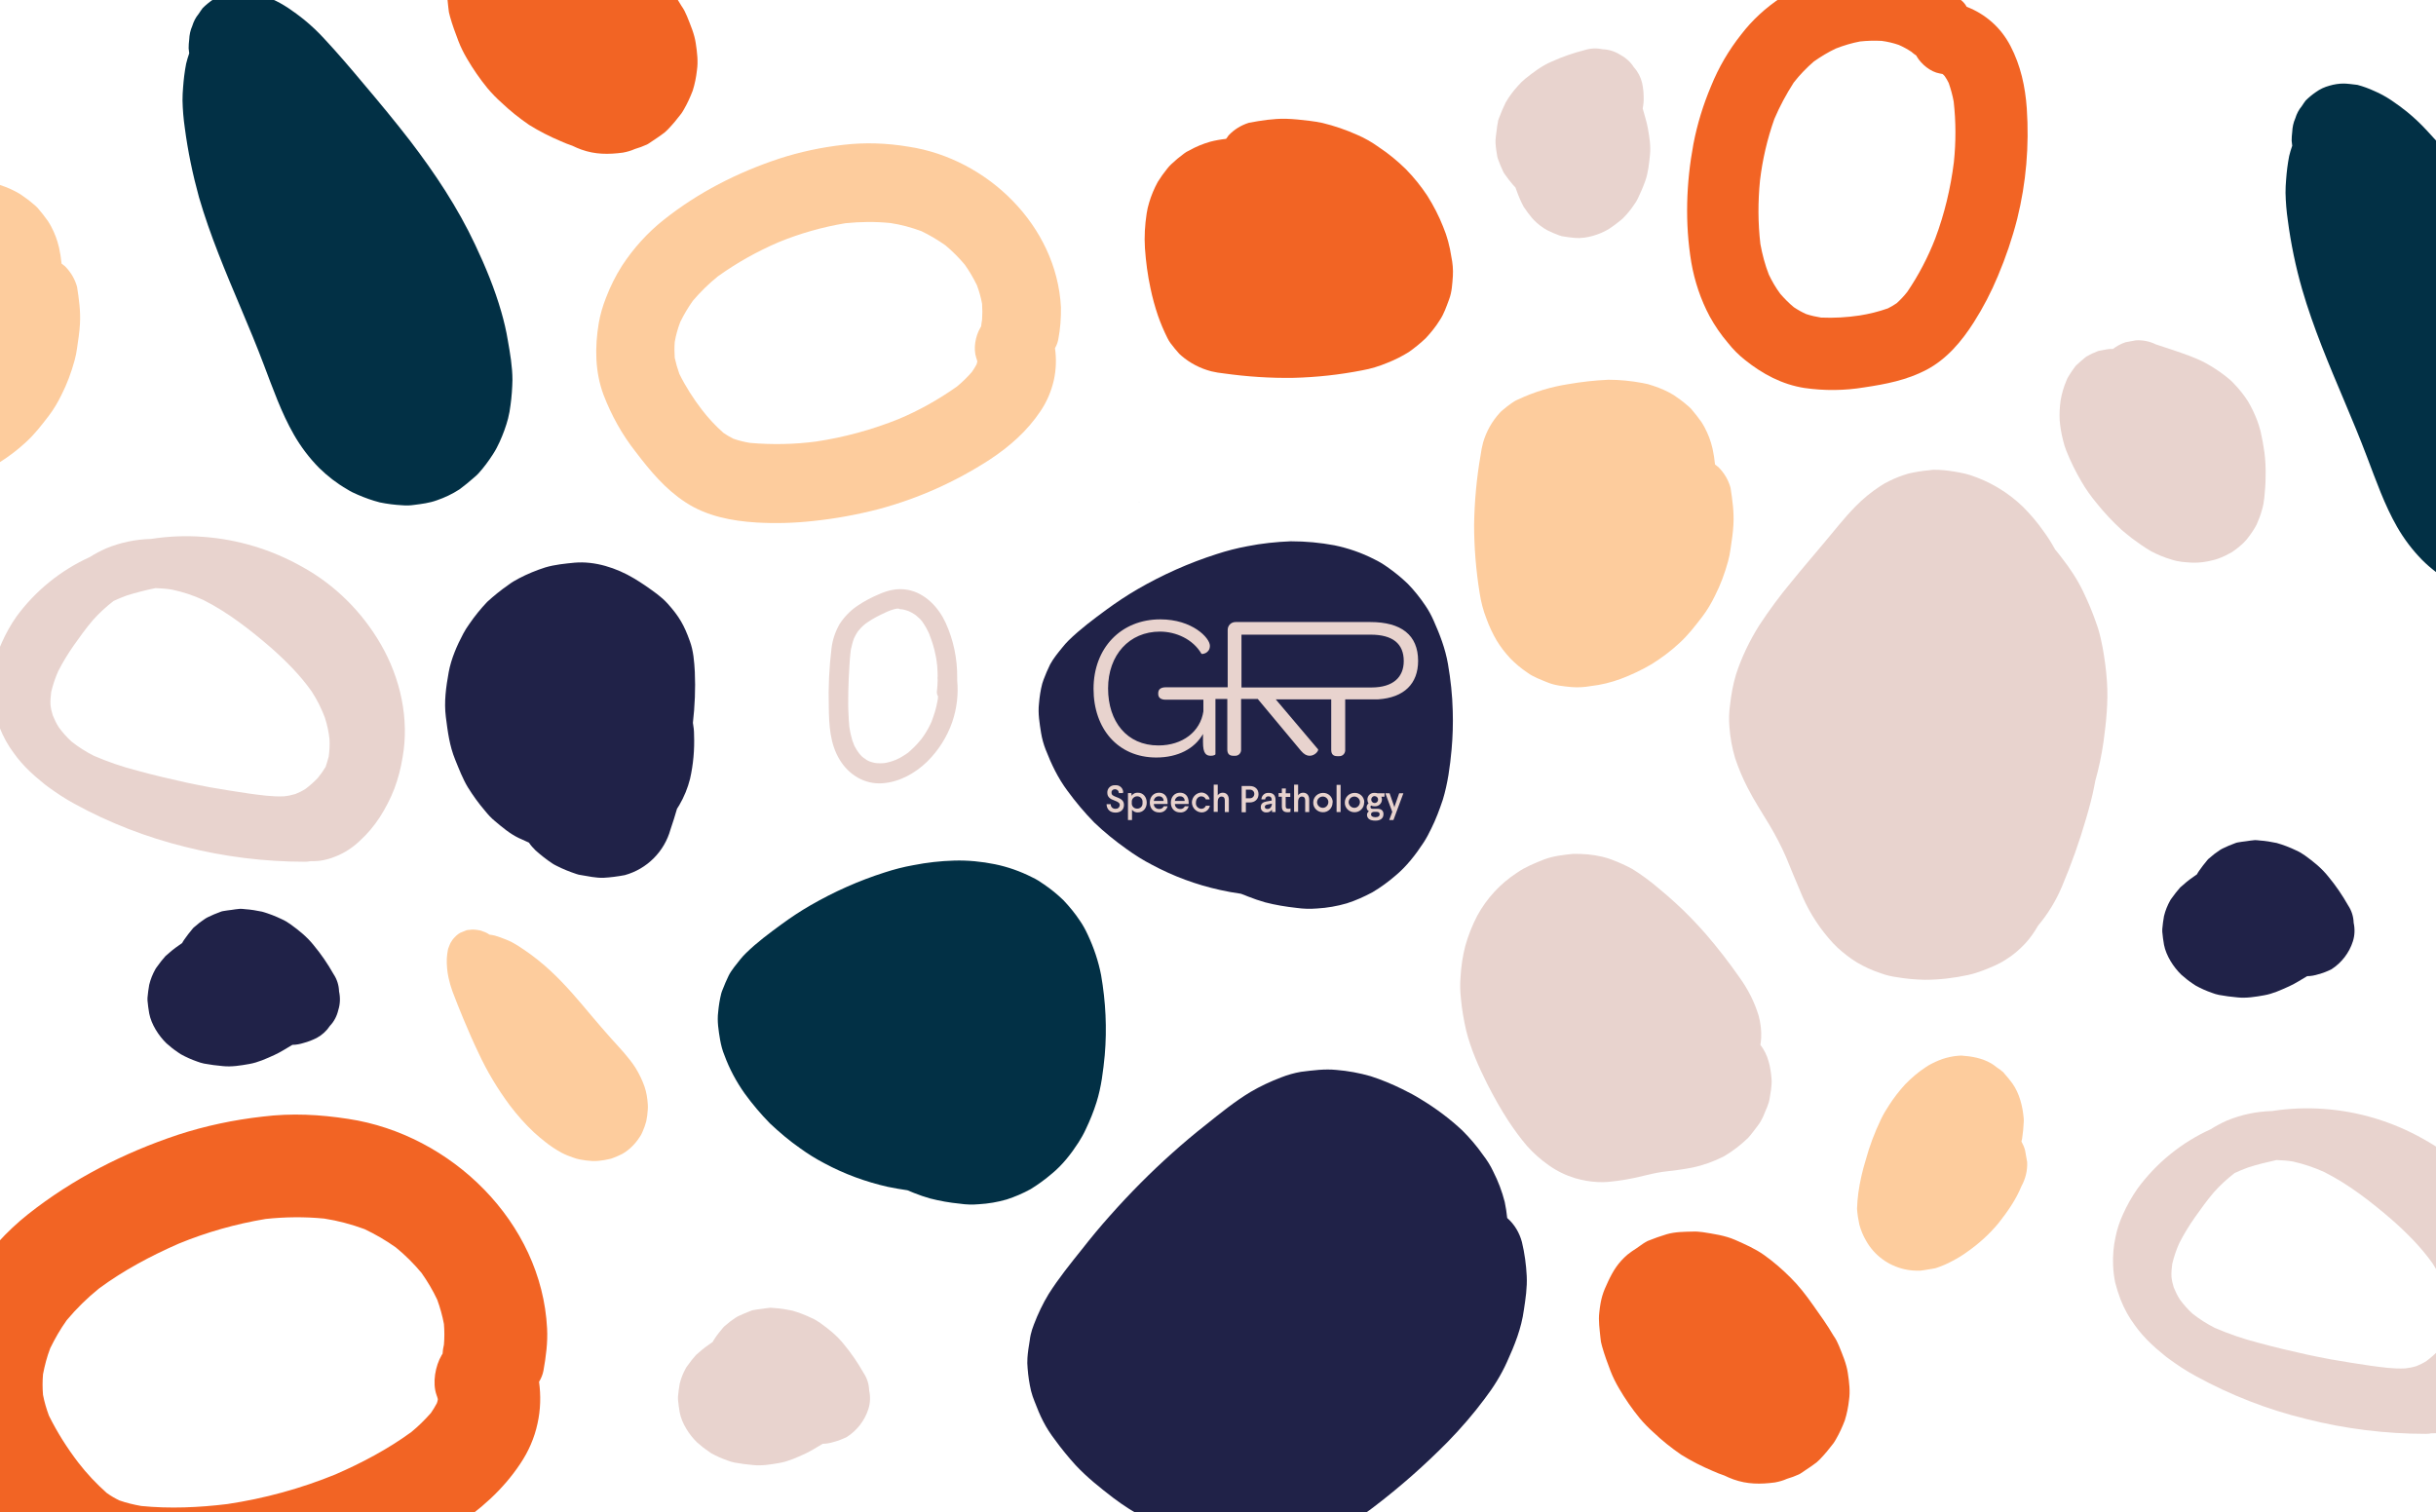
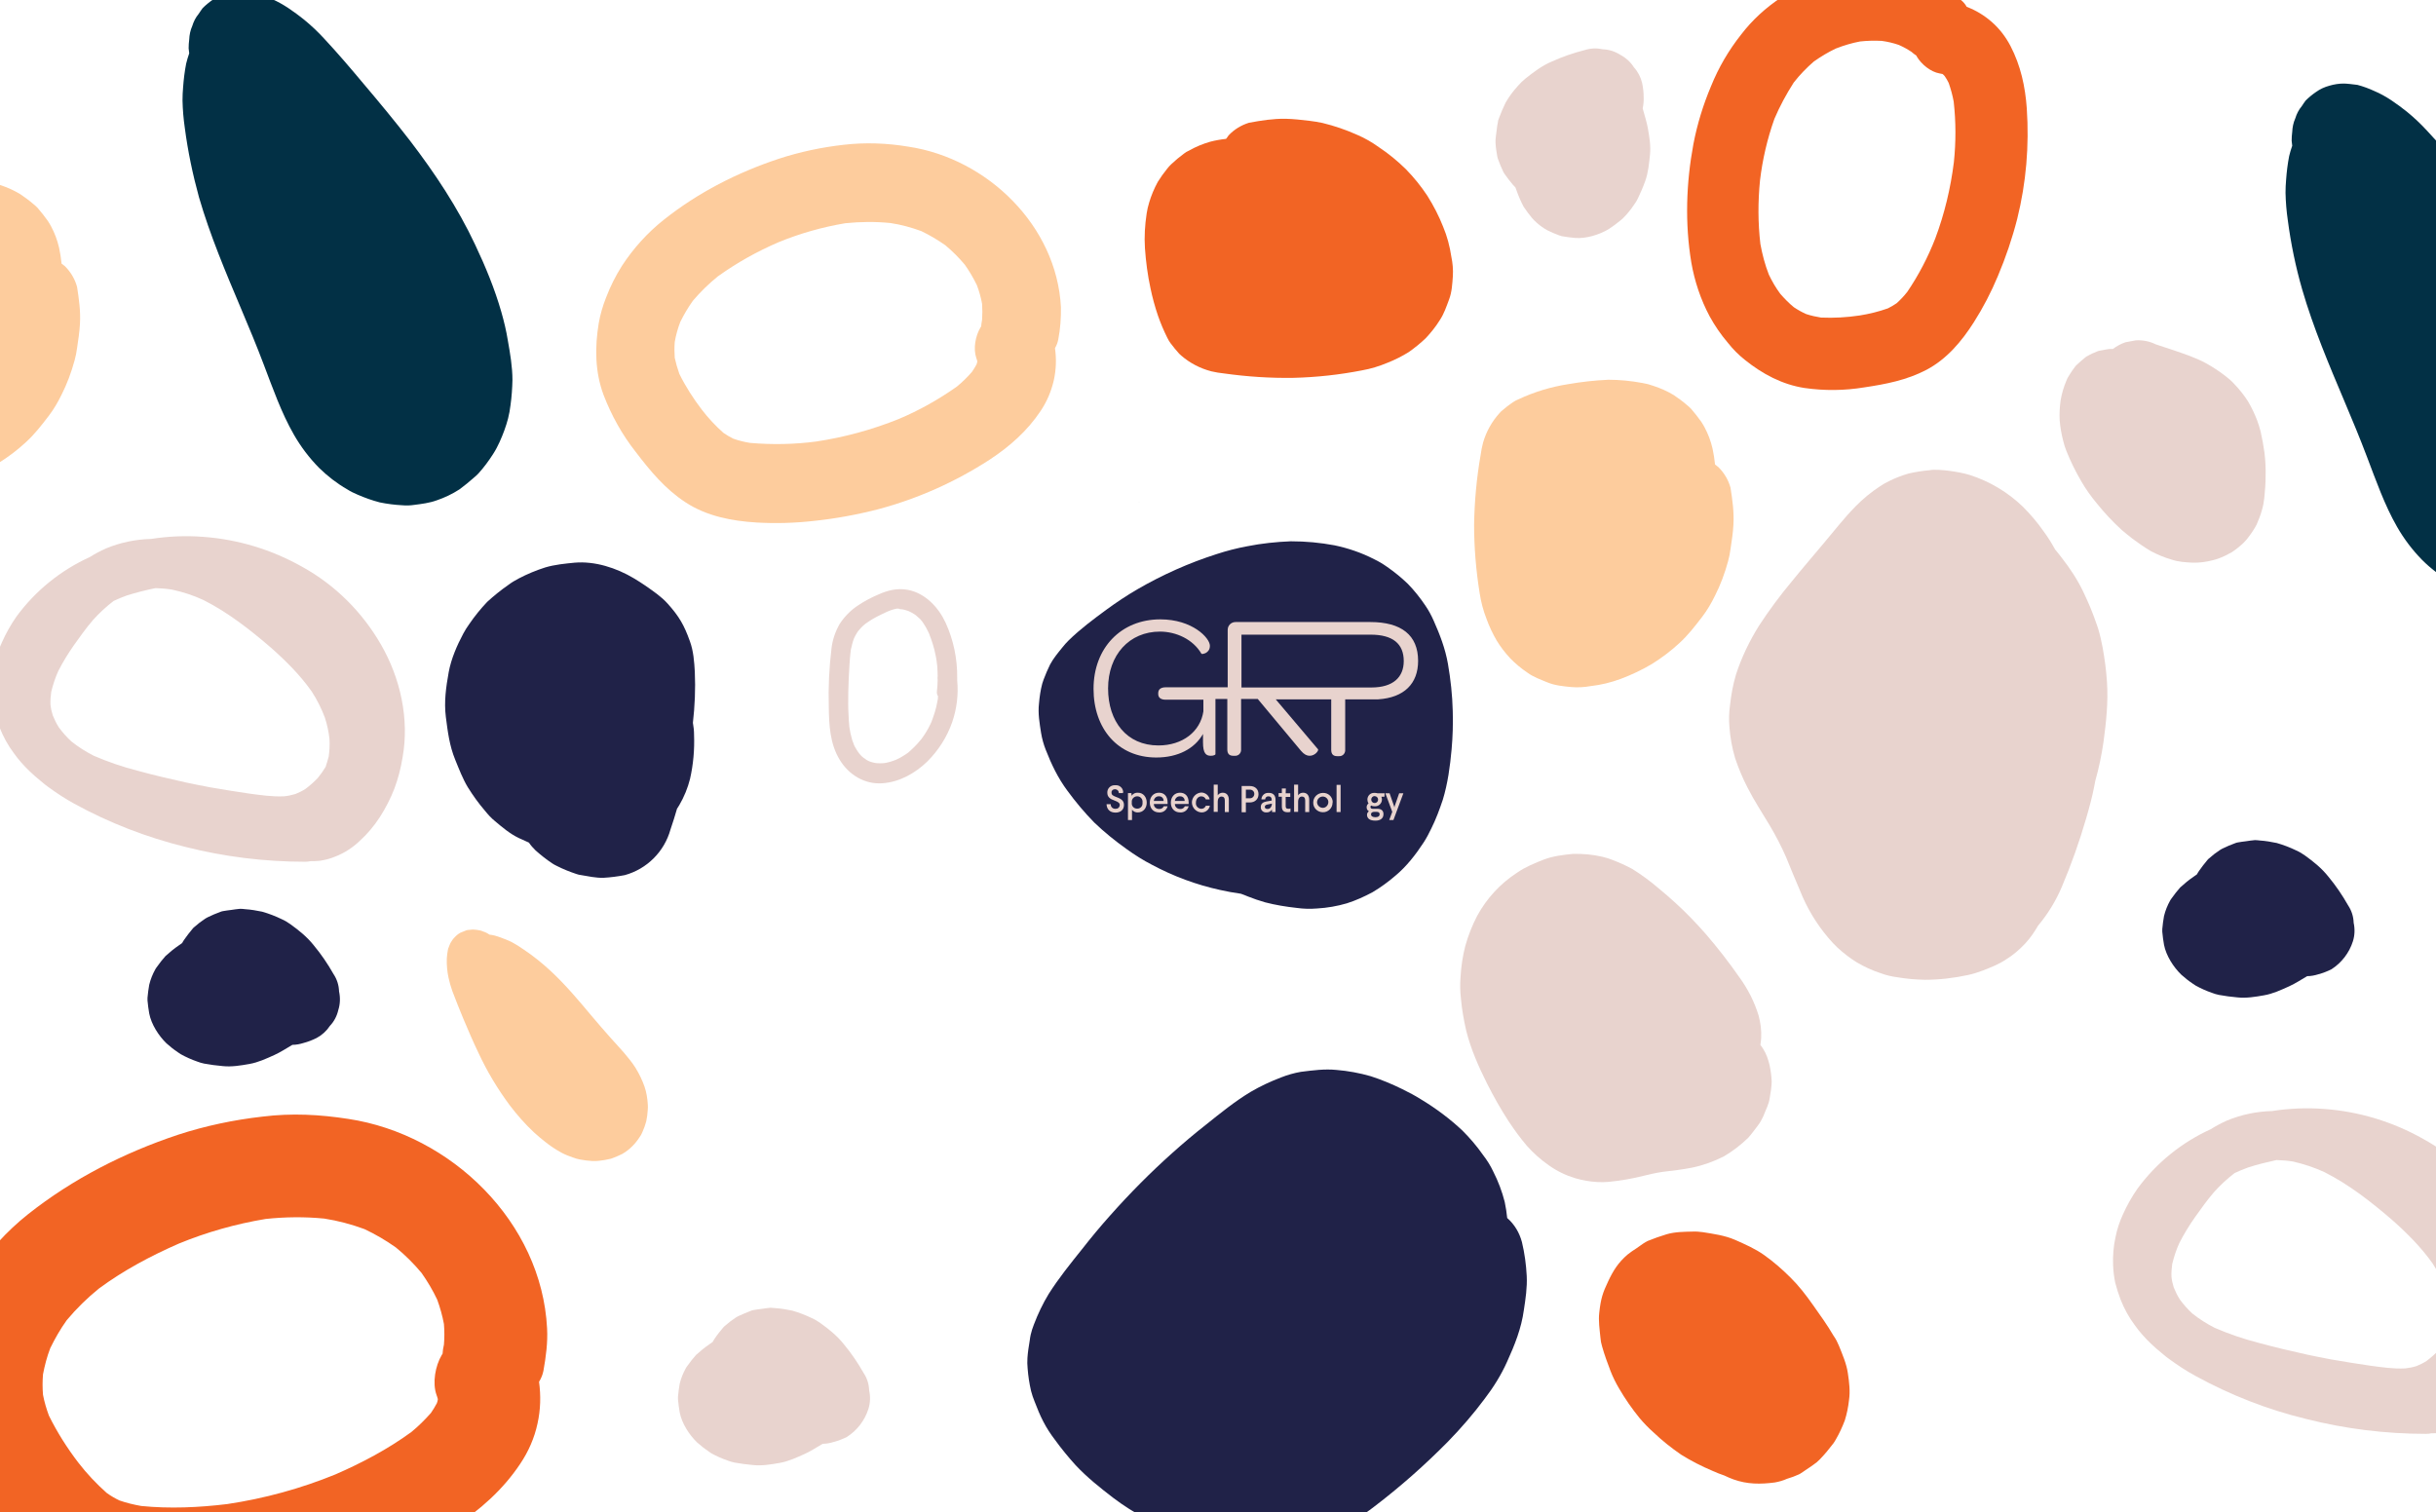
<svg xmlns="http://www.w3.org/2000/svg" version="1.1" id="Layer_1" x="0px" y="0px" viewBox="0 0 1272.9 790.2" style="enable-background:new 0 0 1272.9 790.2;" xml:space="preserve">
  <style type="text/css">
	.st0{fill:none;}
	.st1{fill:#E8D3CE;}
	.st2{fill:#FDCC9D;}
	.st3{fill:#F26424;}
	.st4{fill:#202248;}
	.st5{fill:#023045;}
</style>
  <rect x="-31.4" y="28.1" class="st0" width="1366" height="703" />
  <g transform="translate(0 -65)">
    <g transform="translate(45.971 63.069)">
      <path class="st1" d="M791.3,449.7c1.7,0.4,3.3,0.9,4.9,1.5c3.7,1.4,7.3,3,10.8,4.9c4.8,3,9.3,6.3,13.6,10c3,2.5,6,5,8.9,7.7    c5.6,5.1,10.8,10.5,15.8,16.2c6.3,7.3,12.2,14.9,17.7,22.8c2.2,3,4.1,6.2,5.8,9.5c1.7,3.4,3.1,6.9,4.2,10.5    c1,3.8,1.5,7.7,1.3,11.6c-0.1,1.3-0.2,2.5-0.4,3.6c1.9,2.5,3.4,5.4,4.2,8.4c0.2,0.7,0.4,1.5,0.6,2.2c0.6,2.9,1,5.8,1.1,8.7    c-0.1,2.8-0.5,5.6-1,8.3c-0.1,0.8-0.3,1.6-0.5,2.4c-0.5,1.7-1.2,3.3-1.9,4.9c-0.6,1.7-1.4,3.4-2.3,5c-0.4,0.7-0.9,1.4-1.4,2.1    c-1.7,2.2-3.3,4.5-5.2,6.6c-3.8,3.7-8.1,7-12.7,9.7c-5.3,2.7-10.9,4.7-16.7,5.9c-5.1,1-10.3,1.6-15.4,2.2    c-3.4,0.5-6.7,1.3-10.1,2.1c-5.9,1.5-11.9,2.5-17.9,3.1c-2,0.2-4,0.2-5.9,0.1c-4-0.2-7.9-0.9-11.7-2c-4.9-1.5-9.5-3.7-13.7-6.7    c-4.2-2.9-8.1-6.4-11.5-10.2c-3.5-4.1-6.6-8.4-9.6-12.9c-4.1-6.3-7.8-12.9-11.2-19.6c-4.4-8.8-8.5-18-10.9-27.6    c-1.3-5.6-2.3-11.3-2.8-17c-0.4-3.6-0.5-7.3-0.2-10.9c0.3-5.6,1.1-11.1,2.5-16.5c1.5-5.4,3.6-10.7,6.2-15.7    c5-9.2,12.1-16.9,20.9-22.6c4.3-3,9.3-5,14.1-6.9c4.8-1.8,10.1-2.4,15.1-2.9C781.1,448.1,786.3,448.5,791.3,449.7" />
      <path class="st2" d="M812.3,202.1c1.9,0.3,3.8,0.8,5.7,1.5c3.7,1.2,7.3,2.8,10.6,4.8c2.4,1.6,4.7,3.3,6.9,5.2    c0.8,0.6,1.5,1.3,2.2,2c1.9,2.2,3.7,4.5,5.4,6.9c0.6,0.9,1.1,1.8,1.6,2.7c1.9,3.5,3.3,7.3,4.2,11.2c0.6,2.7,1,5.5,1.3,8.3l1.8,1.4    c3,3,5.2,6.7,6.3,10.8c1,6.4,1.9,12.8,1.5,19.3c-0.2,4.2-0.9,8.5-1.5,12.6c-0.3,2.2-0.7,4.4-1.3,6.5c-1.7,6.2-3.9,12.2-6.8,17.9    c-1.9,3.9-4.1,7.7-6.8,11.2c-3.7,4.8-7.3,9.5-11.8,13.6c-4.4,4.1-9.2,7.7-14.3,10.9c-5.2,3.1-10.7,5.7-16.3,7.8    c-5.1,1.9-10.4,3.2-15.8,3.8c-3.4,0.6-6.8,0.8-10.2,0.5c-4.1-0.4-8.4-0.8-12.3-2.4c-3.6-1.5-7.4-2.8-10.5-5.1    c-3.3-2.2-6.4-4.8-9.1-7.6c-2.6-2.8-5-5.9-7-9.2c-2.1-3.6-3.9-7.4-5.3-11.3c-1.7-4.3-2.9-8.9-3.6-13.5    c-1.9-11.8-2.9-23.8-2.9-35.8c0.2-12.2,1.3-24.3,3.4-36.3c0.3-2.2,0.7-4.4,1.3-6.6c1.7-5.8,4.6-11,8.7-15.5c0.3-0.4,0.7-0.7,1-1    c1.8-1.6,3.8-3.1,5.8-4.5c0.9-0.6,1.8-1.1,2.8-1.5c8.3-3.9,17.1-6.6,26.2-8c6.9-1.2,14-2,21-2.3    C800.4,200.4,806.4,201,812.3,202.1" />
      <path class="st2" d="M-51.7,97.1c1.9,0.3,3.8,0.8,5.7,1.5c3.7,1.2,7.3,2.8,10.6,4.8c2.4,1.6,4.7,3.3,6.9,5.2    c0.8,0.6,1.5,1.3,2.2,2c1.9,2.2,3.7,4.5,5.4,6.9c0.6,0.9,1.1,1.8,1.6,2.7c1.9,3.5,3.3,7.3,4.2,11.2c0.6,2.7,1,5.5,1.3,8.3l1.8,1.4    c3,3,5.2,6.7,6.3,10.8c1,6.4,1.9,12.8,1.5,19.3c-0.2,4.2-0.9,8.4-1.5,12.6c-0.3,2.2-0.7,4.4-1.3,6.5c-1.7,6.2-3.9,12.2-6.8,17.9    c-1.9,3.9-4.1,7.7-6.8,11.2c-3.7,4.8-7.3,9.5-11.8,13.6c-4.4,4.1-9.2,7.7-14.3,10.9c-5.2,3.1-10.7,5.7-16.3,7.8    c-5.1,1.9-10.4,3.2-15.8,3.8c-3.4,0.6-6.8,0.8-10.2,0.5c-4.1-0.4-8.4-0.8-12.3-2.4c-3.6-1.5-7.4-2.8-10.5-5.1    c-3.3-2.2-6.4-4.8-9.1-7.6c-2.6-2.8-5-5.9-7-9.2c-2.1-3.6-3.9-7.4-5.3-11.3c-1.7-4.3-2.9-8.9-3.6-13.5    c-1.9-11.8-2.9-23.8-2.9-35.8c0.2-12.2,1.3-24.3,3.4-36.3c0.3-2.2,0.7-4.4,1.3-6.6c1.7-5.8,4.6-11,8.7-15.5c0.3-0.4,0.7-0.7,1-1    c1.8-1.6,3.8-3.1,5.8-4.5c0.9-0.6,1.8-1.1,2.8-1.5c8.3-3.9,17.1-6.6,26.2-8c6.9-1.2,14-2,21-2.3C-63.6,95.4-57.6,96-51.7,97.1" />
      <path class="st3" d="M915,705.4c1.8,4.5,3.9,9.3,4.6,14.2c0.7,4.6,1.3,9.5,0.6,14.1c-0.4,3.6-1.1,7.1-2.2,10.6    c-1.3,3.4-2.8,6.7-4.6,9.8c-0.4,0.7-0.8,1.4-1.3,2.1c-2.2,2.9-4.5,5.7-7.1,8.4c-0.5,0.5-1,1-1.6,1.5c-2.4,1.9-5.7,4-8.2,5.7    c-0.4,0.3-0.8,0.5-1.2,0.7c-2,0.9-4.1,1.7-6.2,2.3c-2,0.9-4.1,1.5-6.3,1.9c-7.5,1-14.5,1-21.7-1.6c-1.6-0.6-3.1-1.2-4.7-2    c-2.1-0.7-4.1-1.5-6.1-2.4c-5.7-2.4-11.2-5.2-16.5-8.5c-5.1-3.5-10-7.4-14.5-11.7c-2.6-2.3-5-4.8-7.2-7.4    c-4-4.9-7.6-10.1-10.8-15.6c-1.7-2.9-3.2-5.9-4.4-9c-1.6-4.2-3.2-8.5-4.4-12.8c-0.5-1.6-0.8-3.2-0.9-4.8    c-0.4-4.1-1.1-8.7-0.6-12.9c0.8-7.4,1.8-10.4,4.7-16.5c2.6-5.5,5.2-9.7,10.1-13.9c1.5-1.2,3.1-2.3,4.7-3.3    c1.4-0.9,3.1-2.3,4.7-3.2c0.4-0.2,0.8-0.4,1.1-0.6c3.2-1.3,6.6-2.5,9.9-3.5c4.4-1.3,9.3-1.3,13.7-1.4c1.7-0.1,3.5,0.1,5.2,0.3    c5.6,0.9,11.5,1.7,16.8,4c5.2,2.3,10.7,4.7,15.3,8c4.9,3.5,9.4,7.4,13.7,11.7c2.2,2.2,4.3,4.5,6.2,6.9c1.9,2.4,3.8,4.9,5.6,7.5    c3.7,5.2,7.5,10.5,10.7,16C913.4,701.8,914.2,703.5,915,705.4" />
-       <path class="st3" d="M313,10.4c1.8,4.5,3.9,9.3,4.6,14.2c0.7,4.6,1.3,9.5,0.6,14.1c-0.4,3.6-1.1,7.1-2.2,10.6    c-1.3,3.4-2.8,6.7-4.6,9.8c-0.4,0.7-0.8,1.4-1.3,2.1c-2.2,2.9-4.5,5.7-7.1,8.4c-0.5,0.5-1,1-1.6,1.5c-2.4,1.9-5.7,4-8.2,5.7    c-0.4,0.3-0.8,0.5-1.2,0.7c-2,0.9-4.1,1.7-6.2,2.3c-2,0.9-4.1,1.5-6.3,1.9c-7.5,1-14.5,1-21.7-1.6c-1.6-0.6-3.1-1.2-4.7-2    c-2.1-0.7-4.1-1.5-6.1-2.4c-5.7-2.4-11.2-5.2-16.5-8.5c-5.1-3.5-10-7.4-14.5-11.7c-2.6-2.3-5-4.8-7.2-7.4    c-4-4.9-7.6-10.1-10.8-15.6c-1.7-2.9-3.2-5.9-4.4-9c-1.6-4.2-3.2-8.5-4.4-12.8c-0.5-1.6-0.8-3.2-0.9-4.8    c-0.4-4.1-1.1-8.7-0.6-12.9c0.8-7.4,1.8-10.4,4.7-16.5c2.6-5.5,5.2-9.7,10.1-13.9c1.5-1.2,3.1-2.3,4.7-3.3    c1.4-0.9,3.1-2.3,4.7-3.2c0.4-0.2,0.8-0.4,1.1-0.6c3.2-1.3,6.6-2.5,9.9-3.5c4.4-1.3,9.3-1.3,13.7-1.4c1.7-0.1,3.5,0.1,5.2,0.3    c5.6,0.9,11.5,1.7,16.8,4c5.2,2.3,10.7,4.7,15.3,8c4.9,3.5,9.4,7.4,13.7,11.7c2.2,2.2,4.3,4.5,6.2,6.9c1.9,2.4,3.8,4.9,5.6,7.5    c3.7,5.2,7.5,10.5,10.7,16C311.4,6.8,312.2,8.5,313,10.4" />
-       <path class="st2" d="M994.5,557.7c1.1,0.6,2.3,1.6,3.1,2.2c1.1,0.7,2.2,1.5,3.2,2.4c0.2,0.2,0.4,0.4,0.5,0.6    c1.5,1.7,3,3.5,4.3,5.3c3.7,5.2,5.4,12.1,5.9,18.4c0,0.6,0.1,1.2,0,1.8c-0.1,2.8-0.4,5.5-0.8,8.3c-0.1,0.6-0.2,1.2-0.4,1.8    c0.8,1.5,1.5,3,1.9,4.6c0.4,2.1,0.7,4.2,1.1,6.2c0.2,4.4-0.9,8.8-3,12.6c-2.9,7.1-7.2,13.2-11.9,19.2    c-4.8,5.8-10.4,10.9-16.6,15.2c-2.3,1.7-4.8,3.2-7.3,4.5c-2.9,1.6-5.9,2.9-9,3.9c-1.3,0.3-2.7,0.5-4,0.7c-1.2,0.2-2.7,0.5-4,0.6    c-2.8,0.1-5.5-0.1-8.2-0.7c-8.5-1.9-15.8-7.2-20.1-14.8c-1.6-2.7-2.8-5.6-3.6-8.6c-0.6-2.7-1-5.4-1.2-8.2c0.1-2.8,0.3-5.7,0.7-8.5    c0.8-5.7,2.1-11.4,3.8-16.9c2-7.4,4.7-14.5,8-21.4c1.2-2.5,2.6-4.9,4.2-7.3c2.5-3.9,5.3-7.5,8.4-10.9c3.3-3.4,6.9-6.5,10.9-9.1    c0.5-0.3,0.9-0.6,1.4-0.9c2.3-1.3,4.7-2.4,7.2-3.3c0.6-0.2,1.3-0.4,2-0.6c2.6-0.7,5.2-1.1,7.9-1.2    C984.4,554,989.7,554.9,994.5,557.7" />
      <path class="st1" d="M1039,192.8c1.5-1.4,3.1-2.8,4.7-4.1c0.3-0.3,0.7-0.5,1.1-0.7c1.7-1,3.5-1.8,5.3-2.5c0.2-0.1,0.4-0.1,0.6-0.2    l2.7-0.5c1-0.2,2-0.4,3-0.5c0.2,0,0.3,0,0.5,0c0.4,0,0.8,0,1.2,0c2-1.5,4.2-2.7,6.6-3.5c1.8-0.3,3.6-0.7,5.4-1    c3.6-0.2,7.2,0.5,10.4,2.1c3,1,6.1,2,9.1,3c5.8,2,11.7,3.9,17.2,6.9c3.4,1.9,6.8,4.1,9.9,6.5c1.7,1.3,3.4,2.7,4.8,4.3    c2.7,2.8,5.1,5.8,7.2,9.1c1.9,3.2,3.5,6.6,4.8,10c0.7,1.9,1.3,3.8,1.8,5.8c0.8,3.6,1.5,7.3,2,11c0.5,4.1,0.7,8.2,0.6,12.3    c0,3.8-0.3,7.6-0.7,11.4c-0.2,2.1-0.6,4.2-1.2,6.2c-0.7,2.6-1.7,5.2-2.8,7.7c-1.3,2.5-2.9,4.8-4.6,7c-0.6,0.8-1.3,1.6-2,2.3    c-1.9,1.9-4.1,3.6-6.3,5.1c-2.3,1.3-4.7,2.5-7.2,3.4c-0.9,0.3-1.8,0.6-2.7,0.8c-3.5,0.9-7,1.4-10.6,1.3c-3.9-0.2-7.4-0.4-11-1.6    c-3.8-1.1-7.4-2.6-10.8-4.4c-3.4-2-6.7-4.3-9.9-6.7c-1.8-1.4-3.6-2.9-5.4-4.4c-4.7-4.3-9.1-9-13.1-14c-3-3.6-5.7-7.4-8-11.4    c-3-5.1-5.6-10.4-7.8-15.9c-0.7-1.8-1.3-3.6-1.7-5.4c-0.9-3.5-1.5-7-1.8-10.5c-0.2-3.5,0-7.1,0.5-10.6c0.6-3.5,1.6-6.9,3-10.2    c0.3-0.8,0.7-1.7,1.2-2.4c1.1-1.9,2.4-3.7,3.7-5.4C1038.7,193.2,1038.8,193,1039,192.8" />
      <path class="st1" d="M967.2,247.5c3.7,0.2,7.3,0.7,10.9,1.4c1.8,0.3,3.6,0.8,5.3,1.3c10.3,3.3,19.8,9,27.6,16.5    c4,4,7.6,8.2,10.8,12.8c2.3,3.1,4.3,6.3,6.1,9.6c0,0,0,0,0,0c2.3,2.7,4.4,5.6,6.5,8.4c2,2.8,3.9,5.7,5.6,8.7    c1.7,3,3.2,6.1,4.6,9.3c2.2,4.8,4,9.7,5.7,14.7c1,3.3,1.8,6.7,2.4,10c1.1,6,1.9,12,2.3,18.1c0.7,10.5-0.4,20.9-1.8,31.3    c-1,6.9-2.4,13.7-4.3,20.4c-0.1,0.7-0.3,1.4-0.4,2.1c-1.1,5.9-2.7,11.8-4.4,17.6c-3.5,12.1-7.7,23.9-12.6,35.5    c-3.1,7.4-7.3,14.3-12.5,20.5c-1.9,3.3-4.1,6.5-6.7,9.3c-3,3.2-6.3,6.1-10.1,8.4c-3.7,2.5-7.9,4.1-11.9,5.7    c-2.6,1-5.2,1.8-7.9,2.4c-7.4,1.6-15,2.5-22.5,2.5c-4.8-0.1-9.6-0.5-14.3-1.3c-3.1-0.4-6.1-1.1-9-2.2c-4.3-1.4-8.4-3.3-12.3-5.6    c-3.6-2.2-6.9-4.8-10-7.6c-1.7-1.6-3.3-3.3-4.8-5.1c-6.3-7.4-11.3-15.7-14.9-24.8c-2.5-5.7-4.8-11.5-7.2-17.3    c-2.5-5.8-5.5-11.5-8.7-16.9c-3.9-6.5-8.1-12.9-11.5-19.6c-2.6-5-4.7-10.1-6.5-15.4c-1.6-5.4-2.6-10.9-3-16.5    c-0.3-3.7-0.2-7.4,0.3-11c0.6-5.6,1.6-11.1,3.2-16.4c2.9-8.9,7-17.4,12-25.4c5.3-8.1,11-15.8,17.2-23.2    c5.5-6.8,11.2-13.4,16.8-20.1c5.4-6.4,10.5-13,16.4-19c3.9-4,8.2-7.5,12.9-10.6c1.5-1,3.1-1.9,4.8-2.7c3.2-1.6,6.6-2.9,10.1-3.9    c3.5-0.8,7.2-1.4,10.8-1.7C963.7,247.4,965.5,247.4,967.2,247.5" />
      <path class="st3" d="M863.9,19.9C887-10.2,931.1-23.6,966-6.5c4.6,2.4,8.9,5.3,12.9,8.6c1.1,0.9,2.1,2.1,2.8,3.4    c4.8,1.8,9.2,4.5,13.1,7.9c4,3.5,7.3,7.8,9.8,12.6c5.3,10.2,7.7,21.2,8.5,32.6c1.3,19.4-0.3,38.8-5,57.7    c-2.6,10.2-6,20.2-10.1,29.9c-3.5,8.4-7.7,16.5-12.6,24.2c-6.3,9.9-14.1,19.2-24.7,24.8c-10.3,5.4-21.2,7.5-32.6,9.2    c-10.3,1.7-20.8,1.8-31.2,0.3c-11.6-1.8-21.9-7.3-31-14.6c-3.3-2.6-6.3-5.6-8.9-8.9c-3.7-4.3-6.9-9-9.6-13.9    c-4.7-8.8-7.9-18.4-9.6-28.2c-3.4-20.5-2.7-41.5,1.1-61.9c2-10.4,5.1-20.5,9.2-30.2C852.1,37.1,857.4,28.1,863.9,19.9 M881.2,64.1    c-3.7,10.4-6.2,21.2-7.5,32.1c-1.1,11.1-1.1,22.2,0.2,33.3c1,5.4,2.4,10.8,4.4,15.9c1.7,3.6,3.7,7,6,10.1c2.2,2.5,4.5,4.9,7.1,7    c2.1,1.4,4.2,2.6,6.5,3.6c2.5,0.8,5.1,1.4,7.7,1.8c6.8,0.3,13.5-0.1,20.2-1.1c5-0.8,9.9-2,14.7-3.7c1.6-0.8,3.2-1.7,4.6-2.7    c2-1.8,3.9-3.8,5.6-6c5.9-8.7,10.8-18.1,14.6-27.9c4.8-12.8,8-26.2,9.7-39.8c1.1-10.5,1.1-21.1-0.1-31.7c-0.6-3.3-1.5-6.5-2.6-9.7    c-0.6-1.2-1.3-2.5-2.1-3.6c-0.3-0.3-0.6-0.7-1-1c-0.1,0-0.1-0.1-0.2-0.1c-0.5-0.1-1-0.2-1.5-0.3c-4.6-0.8-9.4-4.7-11.8-8.7    c-0.1-0.2-0.2-0.4-0.3-0.6c-0.9-0.6-1.8-1.3-2.6-2c-2.1-1.4-4.3-2.6-6.6-3.6c-2.9-1-5.9-1.7-8.9-2.1c-3.8-0.2-7.6-0.1-11.3,0.3    c-4.3,0.8-8.6,2.1-12.7,3.7c-4,1.9-7.8,4.2-11.5,6.8c-3.8,3.3-7.4,7-10.5,11C887.4,51.2,884,57.5,881.2,64.1" />
      <path class="st4" d="M548.5,264.8C548.5,264.8,548.5,264.8,548.5,264.8C548.5,264.8,548.5,264.8,548.5,264.8    c0.4-0.2,0.7-0.3,1-0.5C549.7,264.2,549.6,264.3,548.5,264.8" />
      <path class="st4" d="M669.7,360.7C669.7,360.4,669.7,360.5,669.7,360.7" />
      <path class="st4" d="M652.3,561.1c6.1,0.5,12.1,1.6,18,3.3c5.6,1.8,11.1,4.1,16.4,6.7c3.5,1.7,6.9,3.5,10.2,5.6    c7.6,4.6,14.8,10,21.3,16.1c3.9,3.9,7.6,8.2,10.8,12.8c2.1,2.7,3.9,5.6,5.3,8.6c2.6,5.1,4.6,10.4,6,15.9c0.6,2.8,1,5.6,1.3,8.4    c3.8,3.3,6.4,7.7,7.7,12.6c1.4,5.8,2.2,11.8,2.5,17.7c0.3,6-0.6,11.9-1.5,17.8c-1.3,9.6-4.8,18.3-8.8,27.1    c-3.1,6.9-7.1,13.3-11.7,19.3c-5.8,7.8-12.2,15.2-19,22.2c-12.1,12.3-25.1,23.8-38.9,34.3c-5.8,4.5-12.2,8.3-18.9,11.4    c-8.1,3.6-16,6.7-24.8,8c-8.7,1.3-17.1,2.2-25.8,1.4c-8.6-0.7-17.2-2.3-25.5-4.7c-8.4-2.6-16.6-6.1-24.5-10.2    c-5.8-3.1-11.3-6.6-16.6-10.6c-6.9-5.3-13.7-10.7-19.7-17.1c-3.9-4.3-7.5-8.7-10.9-13.4c-2.3-3-4.3-6.1-6-9.4    c-1.8-3.4-3.2-7-4.6-10.6c-0.7-1.7-1.3-3.5-1.8-5.4c-0.9-3.9-1.5-7.8-1.8-11.8c-0.2-1.8-0.2-3.6-0.1-5.4c0.2-3.1,0.7-6.2,1.2-9.2    c0.1-1,0.3-2,0.5-3c0.4-1.8,1-3.6,1.7-5.4c2.1-5.5,4.6-10.8,7.7-15.9c5.2-8.2,11.4-15.9,17.5-23.5c4.7-6,9.5-11.8,14.6-17.5    c10.2-11.5,21-22.4,32.4-32.6c5.7-5.1,11.6-10.1,17.6-14.8c7.5-6,15.1-12.2,23.4-17.2c5.1-3,10.5-5.5,16-7.6    c3.3-1.3,6.8-2.3,10.3-2.9C640.2,561.3,646.2,560.5,652.3,561.1" />
-       <path class="st5" d="M473.9,453.6c6.8,1.4,13.3,3.7,19.4,6.8c2.2,1,4.2,2.3,6.2,3.7c3.7,2.5,7.1,5.3,10.3,8.4    c3.1,3.3,6,6.8,8.5,10.6c1.6,2.3,2.9,4.7,4.1,7.3c3.2,6.8,5.6,13.9,7,21.2c2.4,13.8,3.1,27.9,1.9,41.8c-0.8,8.2-1.8,16.7-4.3,24.6    c-1.5,4.8-3.4,9.5-5.6,14.1c-1.1,2.4-2.4,4.7-3.8,6.9c-3.8,5.9-8.4,11.8-13.9,16.3c-3.5,3-7.2,5.7-11.1,8.1c-4,2.2-8.2,4-12.5,5.4    c-4.8,1.4-9.6,2.2-14.6,2.5c-3.3,0.3-6.7,0.2-10-0.3c-5.2-0.5-10.3-1.4-15.4-2.7c-2.9-0.8-5.7-1.8-8.5-2.9    c-1.1-0.4-2.3-0.9-3.4-1.4c-3.5-0.5-6.9-1.1-10.3-1.8c-11.5-2.6-22.7-6.7-33.1-12.3c-4.4-2.3-8.6-4.9-12.6-7.8    c-5.6-3.9-10.8-8.3-15.8-13c-4.8-4.9-9.2-10.1-13.2-15.6c-4.4-6.2-8-12.9-10.6-20c-1.1-2.6-1.8-5.4-2.3-8.2    c-0.8-4.8-1.6-9.6-1-14.4c0.3-3.3,0.8-6.5,1.6-9.7c0.2-0.7,0.4-1.3,0.7-2c1-2.5,2-5,3.2-7.4c1.5-3,4-5.8,6-8.4    c1-1.2,2-2.4,3.1-3.4c5.6-5.5,12.2-10.4,18.5-15c4.9-3.6,9.9-6.9,15.1-9.9c12.3-7.1,25.3-12.9,38.8-17.2c4.9-1.6,9.9-2.9,15-3.8    c7.1-1.4,14.2-2.2,21.4-2.4C459.9,451.5,467,452.2,473.9,453.6" />
      <path class="st1" d="M425.6,320L425.6,320c0.2,0,0.3,0.1,0.4,0.1C426.1,320.2,426,320.2,425.6,320" />
      <path class="st1" d="M428.4,310.2c9.1,1.7,16.1,9.2,19.8,17.3c4.1,9,6.1,18.8,6,28.6c0,0.5,0,0.9,0,1.4c0.7,7.4-0.2,14.8-2.6,21.8    c-2.7,7.8-7.2,14.8-13,20.6c-6.4,6.2-14.6,10.8-23.6,11.4c-9.3,0.6-17.5-4.5-22.2-12.3c-5.1-8.3-5.6-18.3-5.7-27.8    c-0.3-10.1,0.2-20.2,1.4-30.2c0.5-4.6,2-9,4.3-13c2.5-3.8,5.7-7.1,9.5-9.6c3.4-2.3,7-4.2,10.8-5.8    C418,310.4,422.9,309.2,428.4,310.2 M423,320c0,0-0.1,0-0.2,0l-0.6,0.1c-1,0.2-1.9,0.5-2.8,0.8c-0.5,0.2-1,0.4-1.5,0.6    c0,0,0,0,0,0c-0.3,0.1-0.6,0.3-0.9,0.4c-1.7,0.8-3.4,1.6-5.1,2.5c-1.6,0.8-3.1,1.8-4.6,2.8c-0.3,0.2-0.7,0.5-1,0.7    c0.8-0.6-0.2,0.1-0.5,0.4c-0.7,0.6-1.4,1.2-2,1.9c-0.5,0.5-1,1.1-1.4,1.6c-0.1,0.1-0.3,0.4-0.4,0.6c-0.3,0.5-0.6,1-0.9,1.5    c-0.2,0.4-0.4,0.8-0.6,1.2c-0.1,0.1-0.1,0.2-0.1,0.2s0,0.1-0.1,0.2c-0.3,0.9-0.7,1.9-0.9,2.8s-0.5,1.9-0.7,2.9    c-0.1,0.5-0.2,0.9-0.2,1.4c0,0,0,0.1,0,0.2c0,0.2-0.1,0.5-0.1,0.6c-0.2,2.1-0.4,4.2-0.5,6.3c-0.3,4.5-0.5,9.1-0.6,13.6    c-0.1,4.5-0.1,9.1,0.2,13.6c0,1,0.1,2,0.2,3c0,0.5,0.1,1,0.1,1.5c0,0.2,0.1,0.5,0.1,0.7c0,0,0,0.1,0,0.1s0,0,0,0    c0.3,2.1,0.8,4.2,1.4,6.3c0.1,0.5,0.3,0.9,0.5,1.4c0,0.1,0.2,0.6,0.3,0.8c0,0,0,0,0,0.1c0.1,0.2,0.2,0.5,0.3,0.7    c0.2,0.4,0.4,0.9,0.7,1.3c0.4,0.7,0.8,1.4,1.3,2.1c0.1,0.1,0.5,0.6,0.5,0.7l0,0c0.2,0.2,0.4,0.4,0.5,0.6c0.6,0.7,1.2,1.3,1.9,1.8    c0.1,0.1,0.2,0.1,0.3,0.2c0.4,0.2,0.8,0.5,1.1,0.8c0.3,0.2,0.7,0.4,1.1,0.6c0.2,0.1,0.6,0.3,0.7,0.3c0.8,0.3,1.6,0.5,2.5,0.7    c0.2,0,0.4,0.1,0.5,0.1c0.3,0,0.7,0.1,1,0.1c1,0.1,2,0,2.9,0c0.5,0,1.2-0.2,0.3,0c0.4-0.1,0.8-0.1,1.3-0.2    c0.9-0.2,1.8-0.4,2.7-0.7c0.4-0.1,0.8-0.3,1.2-0.4c0.3-0.1,1.2-0.5,0.9-0.3c0.8-0.4,1.5-0.7,2.3-1.1c0.8-0.4,1.5-0.9,2.2-1.3    c0.4-0.2,0.7-0.5,1.1-0.7c0.2-0.2,0.5-0.3,0.7-0.5c0,0,0.2-0.1,0.3-0.2c0.2-0.1,0.5-0.4,0.6-0.5c0.3-0.3,0.6-0.5,0.9-0.8    c0.7-0.6,1.3-1.2,1.9-1.8c1.2-1.2,2.4-2.5,3.5-3.9c0-0.1,0.1-0.1,0.1-0.1c0,0,0.1-0.1,0.1-0.1c0.2-0.3,0.5-0.7,0.7-1    c0.6-0.8,1.1-1.6,1.6-2.4c0.9-1.5,1.8-3,2.5-4.6c0.2-0.4,0.3-0.7,0.5-1.1c0.1-0.2,0.2-0.5,0.2-0.6c0,0.1-0.1,0.2-0.1,0.3    c0.3-0.8,0.6-1.6,0.9-2.5c0.6-1.7,1.1-3.4,1.5-5.1c0.2-0.8,0.3-1.6,0.5-2.4c0.1-0.4,0.1-0.8,0.2-1.2c0.1-0.6,0,0.3,0,0.4    c0.1-0.3,0.1-0.7,0.1-1c0-0.4,0.1-0.8,0.1-1.2c-0.5-0.7-0.7-1.6-0.6-2.5c0.2-2,0.4-4,0.4-6c0-0.1,0-0.2,0,0v0    c-0.1-0.7-0.1-1.3,0-2c0-1.6-0.1-3.2-0.2-4.8c0-0.6-0.1-1.2-0.2-1.8c0-0.2-0.1-0.8-0.1-0.9c-0.1-1-0.3-2-0.5-3    c-0.4-2.1-0.9-4.3-1.6-6.4c-0.3-0.9-0.6-1.8-0.9-2.7c-0.1-0.4-0.3-0.8-0.5-1.3c-0.1-0.2-0.2-0.4-0.2-0.6c0-0.1-0.2-0.6-0.3-0.7    c0,0,0-0.1,0-0.1c-0.1-0.2-0.2-0.4-0.3-0.6c-0.2-0.4-0.4-0.8-0.6-1.2c-0.4-0.9-0.9-1.7-1.4-2.5c-0.2-0.4-0.5-0.8-0.7-1.1    c-0.2-0.2-0.3-0.5-0.5-0.7c0,0-0.1-0.1-0.1-0.2c-0.1-0.1-0.1-0.2-0.2-0.2c-0.1-0.2-0.3-0.3-0.4-0.5c-0.3-0.4-0.7-0.8-1.1-1.1    c-0.5-0.5-1.1-1-1.7-1.5c0.1,0.1-0.4-0.3-0.6-0.4c-0.5-0.3-1-0.6-1.5-0.9c-0.4-0.2-0.8-0.4-1.2-0.6c-0.1-0.1-0.2-0.1-0.2-0.1    s-0.1,0-0.2-0.1c-0.9-0.3-1.8-0.6-2.7-0.8l-0.1,0c-0.1,0-0.3-0.1-0.4-0.1c0,0-0.1,0-0.1,0c0,0,0,0,0.1,0c-0.4,0-0.9-0.1-1.3-0.1    C423.8,320,423.4,320,423,320" />
      <path class="st1" d="M441.1,378.3C441.1,378.2,441.1,378.3,441.1,378.3" />
      <path class="st2" d="M191.6,491.8c-0.9,0.9-1.6,1.9-2.2,3c-0.4,0.7-0.9,2.3-1.2,3c0,0.1-0.1,0.2-0.1,0.4c-0.3,1.5-0.5,3.1-0.6,4.7    c-0.1,3.4,0.2,6.8,0.9,10c0.5,2.4,1.2,4.7,2,7c1.8,4.9,3.8,9.7,5.8,14.6c2.5,5.9,5,11.8,7.8,17.6c4.5,9.7,10,18.9,16.4,27.5    c3.8,5,8,9.8,12.6,14.1c1.9,1.7,3.8,3.4,5.8,4.9c2.7,2.2,5.6,4.1,8.7,5.8c1.9,1,3.9,1.8,6,2.5c1.1,0.4,2.3,0.8,3.5,1    c2.1,0.4,4.3,0.7,6.4,0.8c1.2,0.1,2.4,0,3.6-0.1c2.1-0.2,4.2-0.6,6.3-1.1c0.5-0.2,1.1-0.4,1.6-0.6c1.5-0.6,2.9-1.2,4.3-1.9    c1.9-1.1,3.6-2.4,5.2-4c1.4-1.4,2.7-3,3.8-4.7c0.6-0.8,1.1-1.7,1.5-2.7c0.8-1.8,1.5-3.7,2-5.6c0.4-2,0.7-4,0.8-6    c0.1-1,0.1-2.1,0-3.1c-0.2-3.1-0.7-6.2-1.7-9.1c-1.2-3.4-2.8-6.7-4.7-9.8c-3.6-5.6-8.3-10.4-12.7-15.3c-3.5-3.9-6.9-7.9-10.3-11.9    c-6.7-8-13.4-16-21-23.1c-4.5-4.2-9.3-8.1-14.4-11.5c-2-1.4-4-2.7-6.1-3.8c-1-0.5-2-1-3.1-1.4c-1.9-0.8-3.9-1.5-5.9-2.1    c-0.9-0.2-1.8-0.4-2.8-0.5c-0.4-0.3-0.8-0.5-1.1-0.7c-0.7-0.4-1.4-0.7-2.1-0.9c-1.1-0.5-2.3-0.8-3.5-0.9c-1.2-0.2-2.4-0.2-3.6,0    c-0.6,0-1.2,0.1-1.7,0.2c-1.1,0.4-2.1,0.8-3.2,1.3C193.5,490,192.5,490.8,191.6,491.8" />
      <path class="st1" d="M359.2,685.6c3,0.2,5.9,0.7,8.8,1.3c3.5,1,6.9,2.3,10.2,3.9c1.6,0.7,3.1,1.6,4.5,2.6    c4.6,3.3,8.8,6.7,12.3,11.1c3.9,4.7,7.3,9.7,10.3,15c1.8,2.7,2.8,5.8,2.9,9.1c0.7,3.2,0.6,6.6-0.4,9.7c-1.9,6-5.9,11.2-11.2,14.6    c-2.2,1.1-4.5,2-6.8,2.6c-1.9,0.6-3.9,1-5.9,1c-3.1,1.8-6.1,3.8-9.4,5.3c-4.2,1.9-8.5,3.9-13.1,4.7c-4.5,0.8-9.3,1.6-13.9,1.1    c-3.3-0.3-6.5-0.7-9.7-1.3c-1.3-0.3-2.5-0.6-3.7-1.1c-2.9-1-5.8-2.3-8.5-3.8c-0.5-0.3-1-0.7-1.4-1c-2.1-1.4-4.1-3-6-4.7    c-4.1-4-7.9-9.9-9-15.6c-0.4-2.3-0.7-4.5-0.9-6.8c0-0.2,0-0.5,0-0.7c0-0.2,0-0.5,0-0.7c0.2-2.1,0.5-4.8,0.9-6.8    c0.7-2.9,1.8-5.6,3.2-8.1c0.2-0.4,0.5-0.8,0.8-1.2c1.4-2,2.9-3.9,4.5-5.7c2.2-2,4.5-3.9,7-5.6c0.5-0.4,1.1-0.8,1.7-1.2    c0.3-0.6,0.7-1.2,1.1-1.8c1.3-2,2.8-3.8,4.3-5.6c0.3-0.4,0.6-0.7,1-1c1.8-1.6,3.6-3,5.6-4.3c0.4-0.3,0.9-0.5,1.4-0.8    c2.1-1,4.3-1.9,6.6-2.8c0.4-0.2,0.9-0.3,1.4-0.4c1.4-0.3,2.9-0.4,4.2-0.6c1.5-0.2,3.1-0.5,4.7-0.6    C357.4,685.5,358.3,685.5,359.2,685.6" />
      <path class="st4" d="M285.3,304.2c2,1.2,3.9,2.4,5.8,3.7c4,2.8,8.5,5.8,11.8,9.5c6,6.7,8.6,11.2,11.6,19.6    c1.9,5.1,2.3,10.8,2.6,16.1c0.4,8.9,0,17.8-1,26.6c0.4,2.1,0.6,4.2,0.6,6.3c0.3,7.7-0.4,15.5-2.1,23c-1.2,4.8-3.1,9.4-5.6,13.7    c-0.4,0.6-0.8,1.3-1.2,1.9c-1,3.6-2.2,7.2-3.4,10.8c-3.2,11.6-12.3,20.7-23.9,23.9c-3.7,0.7-7.5,1.2-11.2,1.4    c-3.8,0.1-8-0.8-11.5-1.4c-0.9-0.1-1.8-0.3-2.6-0.6c-3.6-1.2-7.1-2.6-10.4-4.3c-0.8-0.4-1.6-0.8-2.3-1.3c-3-2-5.9-4.3-8.6-6.7    c-1.3-1.3-2.5-2.6-3.5-4.1c-1.8-0.8-3.6-1.6-5.3-2.4c-4.6-2.2-8.6-5.6-12.4-8.8c-2-1.6-3.7-3.5-5.3-5.5c-3.3-3.8-6.2-7.9-8.9-12.2    c-2.7-4.5-4.6-9.5-6.6-14.4c-3-7.3-3.9-14.6-4.9-22.4c-1-7.9,0.1-15.6,1.5-23.4c1.3-7,4.3-13.9,7.6-20.1c1-1.8,2-3.5,3.2-5.1    c2.8-4.1,5.9-7.9,9.3-11.5c3.5-3.2,7.2-6.2,11.1-8.9c1.7-1.3,3.6-2.4,5.5-3.4c4.4-2.3,9-4.2,13.7-5.7c5-1.5,10.4-2,15.4-2.5    C264.9,295.1,276.1,298.7,285.3,304.2" />
      <path class="st3" d="M136,586.7c53.8,8.1,101.1,54,103.9,109.5c0.4,7.4-0.6,14.8-1.9,22.1c-0.4,2.1-1.2,4-2.3,5.8    c1,7.3,0.8,14.6-0.8,21.8c-1.6,7.5-4.7,14.6-9,21c-9.1,13.7-21.2,24.3-34.9,33.3c-23.3,15.1-48.8,26.5-75.7,33.7    c-14.6,3.8-29.5,6.5-44.5,8.1c-13,1.5-26,1.9-39.1,1.1c-16.8-1.1-33.9-4.3-48.2-13.7c-14-9.2-24-21.3-34.1-34.5    c-9.2-12-16.7-24.6-22-38.9c-5.9-15.8-6-32.5-3.2-48.9c1-6,2.7-11.8,5-17.3c3.1-7.6,6.3-14.9,10.8-21.7    c7.8-12,17.5-22.7,28.7-31.6c23.4-18.5,50.1-32.1,78.3-41.5c14.4-4.7,29.2-7.8,44.2-9.5C106.5,583.6,121.1,584.4,136,586.7     M92.8,639c-15.6,2.6-30.8,6.9-45.4,12.9c-14.6,6.4-28.7,13.9-41.6,23.4c-6.2,5-11.8,10.5-16.9,16.6c-3.3,4.6-6.1,9.5-8.6,14.6    c-1.7,4.4-2.9,9-3.8,13.7c-0.3,3.6-0.3,7.1,0,10.7c0.7,3.7,1.8,7.4,3.1,10.9c4.3,8.7,9.5,16.9,15.4,24.6c4.4,5.7,9.4,11,14.8,15.8    c2.1,1.5,4.3,2.8,6.6,3.9c3.7,1.3,7.5,2.2,11.4,2.9c14.9,1.5,30.2,0.8,45-1c19.4-2.9,38.4-8.1,56.5-15.5    c13.8-6,27.4-13.2,39.6-22.1c3.7-3,7.1-6.4,10.3-10c1.1-1.6,2.2-3.4,3.1-5.1c0.2-0.6,0.4-1.2,0.5-1.9c0-0.1,0-0.2,0-0.3    c-0.2-0.7-0.4-1.5-0.7-2.2c-2.2-6.3-0.6-15.1,2.7-20.7c0.2-0.3,0.3-0.5,0.5-0.8c0.1-1.6,0.3-3.1,0.7-4.7c0.3-3.6,0.3-7.2,0-10.8    c-0.8-4.3-2-8.6-3.5-12.7c-2.3-4.9-5.1-9.6-8.2-14c-4-4.8-8.5-9.3-13.4-13.3c-5.2-3.7-10.7-6.9-16.4-9.6c-6.8-2.5-13.9-4.4-21-5.5    C113.3,637.8,103,637.9,92.8,639" />
      <path class="st2" d="M428.8,78.6c41.2,6.2,77.4,41.4,79.6,83.8c0.1,5.7-0.3,11.4-1.4,17c-0.3,1.6-0.9,3.1-1.7,4.5    c0.8,5.6,0.6,11.2-0.6,16.7c-1.3,5.7-3.6,11.2-6.9,16.1c-7,10.5-16.2,18.6-26.7,25.5c-17.9,11.6-37.4,20.3-57.9,25.8    c-11.2,2.9-22.6,5-34.1,6.2c-9.9,1.1-19.9,1.4-29.9,0.8c-12.8-0.8-25.9-3.3-36.9-10.5c-10.7-7-18.4-16.3-26.1-26.4    c-7.1-9-12.7-19.1-16.8-29.8c-4.5-12.1-4.6-24.9-2.5-37.5c0.8-4.6,2.1-9,3.8-13.3c2.2-5.8,5-11.4,8.3-16.6    c6-9.2,13.4-17.4,22-24.2c17.9-14.2,38.3-24.6,60-31.8c11-3.6,22.4-6,33.9-7.3C406.1,76.3,417.5,76.7,428.8,78.6 M395.7,118.6    c-11.9,2-23.6,5.3-34.8,9.9c-11.2,4.8-21.9,10.8-31.8,17.9c-4.7,3.8-9.1,8.1-13,12.7c-2.5,3.5-4.7,7.2-6.6,11.1    c-1.3,3.4-2.3,6.9-2.9,10.5c-0.2,2.7-0.2,5.4,0,8.2c0.6,2.8,1.4,5.6,2.4,8.4c3.3,6.7,7.3,12.9,11.8,18.8    c3.4,4.4,7.2,8.5,11.3,12.1c1.6,1.1,3.3,2.1,5.1,3c2.8,1,5.7,1.7,8.7,2.2c11.5,1,23.1,0.8,34.5-0.7c14.8-2.2,29.4-6.2,43.3-11.8    c10.7-4.5,20.8-10.2,30.3-16.9c2.8-2.3,5.5-4.9,7.9-7.7c0.9-1.3,1.7-2.6,2.4-3.9c0.1-0.5,0.3-1,0.4-1.4c0-0.1,0-0.1,0-0.2    c-0.1-0.6-0.3-1.1-0.5-1.7c-1.7-4.9-0.5-11.5,2.1-15.9c0.1-0.2,0.2-0.4,0.4-0.6c0.1-1.2,0.3-2.4,0.5-3.6c0.2-2.8,0.2-5.5,0-8.3    c-0.6-3.3-1.5-6.5-2.7-9.7c-1.8-3.7-3.9-7.3-6.3-10.7c-3.1-3.7-6.5-7.1-10.2-10.2c-4-2.8-8.2-5.3-12.6-7.4    c-5.2-1.9-10.6-3.4-16.1-4.2C411.4,117.7,403.5,117.8,395.7,118.6" />
      <path class="st3" d="M553.2,113.5c0.3-1.9,0.7-3.8,1.3-5.7c1.1-3.7,2.6-7.3,4.5-10.8c1.5-2.4,3.2-4.8,5-7c0.6-0.8,1.3-1.5,2-2.2    c2.1-2,4.4-3.9,6.7-5.6c0.8-0.6,1.7-1.2,2.7-1.6c3.5-2,7.2-3.5,11-4.6c2.7-0.7,5.5-1.2,8.3-1.5c0.5-0.6,0.9-1.2,1.3-1.8    c2.9-3.1,6.5-5.3,10.6-6.6c6.4-1.2,12.7-2.2,19.2-2.1c4.2,0.1,8.5,0.6,12.7,1.1c2.2,0.3,4.4,0.6,6.6,1.1    c6.2,1.5,12.3,3.6,18.1,6.2c4,1.7,7.8,3.9,11.4,6.5c5,3.3,9.7,7.2,14,11.4c4.2,4.3,8,9,11.3,14c3.2,5.1,6,10.5,8.2,16.1    c2.1,5,3.5,10.3,4.3,15.7c0.7,3.3,1,6.7,0.8,10.1c-0.3,4.1-0.5,8.4-2,12.3c-1.4,3.7-2.6,7.4-4.8,10.7c-2.1,3.4-4.6,6.5-7.3,9.4    c-2.8,2.7-5.8,5.1-8.9,7.3c-3.5,2.2-7.3,4.1-11.1,5.6c-4.3,1.8-8.8,3.2-13.4,4c-11.8,2.3-23.7,3.6-35.7,3.9    c-12.2,0.2-24.3-0.6-36.4-2.3c-2.2-0.2-4.4-0.6-6.6-1.1c-5.8-1.5-11.2-4.3-15.7-8.2c-0.4-0.3-0.7-0.6-1.1-1    c-1.6-1.8-3.2-3.7-4.6-5.6c-0.6-0.9-1.2-1.8-1.6-2.7c-1.9-3.8-3.5-7.6-4.9-11.6c-1.6-4.7-2.9-9.5-3.9-14.3    c-1.5-6.9-2.4-13.9-2.9-20.9C551.9,125.5,552.3,119.5,553.2,113.5" />
      <path class="st4" d="M82.2,477.1c3,0.2,5.9,0.7,8.8,1.3c3.5,1,6.9,2.3,10.2,3.9c1.6,0.7,3.1,1.6,4.5,2.6    c4.6,3.3,8.8,6.7,12.3,11.1c3.9,4.7,7.3,9.7,10.3,15c1.8,2.7,2.8,5.8,2.9,9.1c0.7,3.2,0.6,6.6-0.4,9.7c-0.7,3.1-2.2,6-4.4,8.3    c-1.7,2.6-4.1,4.8-6.9,6.3c-2.2,1.1-4.5,2-6.8,2.6c-1.9,0.6-3.9,1-5.9,1c-3.1,1.8-6.1,3.8-9.4,5.3c-4.2,1.9-8.5,3.9-13.1,4.7    c-4.5,0.8-9.3,1.6-13.9,1.1c-3.3-0.3-6.5-0.7-9.7-1.3c-1.3-0.3-2.5-0.6-3.7-1.1c-2.9-1-5.8-2.3-8.5-3.8c-0.5-0.3-1-0.7-1.5-1    c-2.1-1.4-4.1-3-6-4.7c-4.1-4-7.9-9.9-9-15.6c-0.4-2.3-0.7-4.5-0.9-6.8c0-0.2,0-0.5,0-0.7s0-0.5,0-0.7c0.2-2.1,0.5-4.8,0.9-6.8    c0.7-2.9,1.8-5.6,3.2-8.1c0.2-0.4,0.5-0.8,0.8-1.2c1.4-2,2.9-3.9,4.5-5.7c2.2-2,4.5-3.9,7-5.6c0.5-0.4,1.1-0.8,1.7-1.2    c0.3-0.6,0.7-1.2,1.1-1.8c1.3-1.9,2.8-3.8,4.3-5.6c0.3-0.4,0.6-0.7,1-1c1.8-1.6,3.6-3,5.6-4.3c0.4-0.3,0.9-0.5,1.4-0.8    c2.1-1,4.3-2,6.6-2.8c0.4-0.2,0.9-0.3,1.4-0.4c1.4-0.3,2.9-0.4,4.2-0.6c1.5-0.2,3.1-0.5,4.7-0.6C80.4,476.9,81.3,477,82.2,477.1" />
      <path class="st1" d="M737.3,63.7c1-2.8,2.2-5.5,3.5-8.2c1.8-3.1,4-6.1,6.5-8.8c1.1-1.3,2.4-2.5,3.7-3.6c4.4-3.5,8.7-6.8,13.9-9    c5.5-2.5,11.3-4.5,17.2-6c3.1-1,6.4-1.1,9.5-0.4c3.3,0.1,6.5,1.2,9.3,3c2.8,1.5,5.2,3.7,6.9,6.4c2.1,2.3,3.6,5.2,4.3,8.2    c0.5,2.4,0.8,4.8,0.8,7.3c0.1,2-0.1,4-0.5,6c0.9,3.5,2.1,6.9,2.7,10.4c0.8,4.5,1.6,9.2,1.1,13.9c-0.5,4.6-0.9,9.3-2.5,13.7    c-1.1,3.1-2.4,6.1-3.8,9c-0.6,1.2-1.2,2.3-2,3.3c-1.7,2.6-3.7,5-5.9,7.2c-0.4,0.4-0.9,0.8-1.3,1.1c-1.9,1.6-4,3.1-6.1,4.5    c-4.9,2.9-11.6,5-17.4,4.6c-2.3-0.2-4.6-0.5-6.9-0.9c-0.2,0-0.5-0.1-0.7-0.2s-0.5-0.2-0.7-0.2c-2.2-0.8-4.3-1.7-6.3-2.7    c-2.6-1.4-4.9-3.2-7-5.3c-0.3-0.4-0.7-0.7-1-1.1c-1.6-1.9-3-3.8-4.4-5.9c-1.4-2.6-2.6-5.4-3.6-8.2c-0.2-0.6-0.5-1.3-0.7-1.9    c-0.5-0.5-1-1-1.4-1.5c-1.5-1.8-3-3.7-4.3-5.6c-0.3-0.4-0.5-0.8-0.7-1.2c-1-2.1-1.9-4.3-2.7-6.5c-0.2-0.5-0.3-1-0.4-1.5    c-0.4-2.3-0.8-4.7-0.9-7.1c0-0.5,0-0.9,0-1.4c0.1-1.4,0.3-2.9,0.5-4.3c0.2-1.5,0.3-3.1,0.7-4.7C736.7,65.4,736.9,64.5,737.3,63.7" />
      <path class="st1" d="M153.1,338.8c10.1,17.5,14.9,38.8,11.3,58.9c-0.9,5.6-2.3,11.1-4.3,16.4c-2,5.2-4.6,10.2-7.6,14.9    c-3,4.6-6.5,8.8-10.6,12.5c-3.7,3.5-8,6.3-12.7,8.1c-2.6,1.1-5.3,1.8-8.1,2.2c-1.6,0.2-3.2,0.2-4.8,0.2c-0.9,0.2-1.9,0.3-2.9,0.3    c-21.2,0-42.2-2.6-62.7-7.8C30.5,439.5,11.1,432-7.1,422c-4.8-2.6-9.3-5.6-13.7-8.8c-0.6-0.4-1.1-0.8-1.6-1.2    c-0.8-0.6-1.6-1.3-2.3-1.9c-2-1.6-3.9-3.3-5.8-5.1c-3-2.9-5.8-6-8.2-9.4c-3.1-4.1-5.6-8.7-7.5-13.5c-1.1-2.9-2-5.8-2.8-8.8    c-0.6-3-1-6.1-1.1-9.1c-0.2-5,0.2-10,1.3-14.9c0.8-4,2.1-7.9,3.8-11.6c2.1-4.7,4.6-9.2,7.6-13.5c9.9-13.5,23.1-24.2,38.3-31.1    c2.7-1.7,5.5-3.2,8.4-4.5c7.5-3.1,15.5-4.8,23.6-5c9-1.4,18.2-1.8,27.2-1.1c18.3,1.3,36,6.7,51.9,15.7    C129.2,307.7,143.3,321.8,153.1,338.8 M20.4,313.1c-2.4,0.9-4.7,1.8-7,2.9c-3.9,3-7.5,6.3-10.8,10c-3.6,4.2-6.8,8.7-10,13.2    c-3,4.3-5.7,8.7-8.1,13.4c-1.6,3.5-2.8,7.2-3.7,10.9c-0.3,2.2-0.5,4.5-0.4,6.7c0.2,1.9,0.6,3.7,1.2,5.6c0.9,2.2,1.9,4.3,3.2,6.3    c1.9,2.6,4.1,5.1,6.5,7.3c3.6,2.9,7.6,5.4,11.7,7.5c7.4,3.2,15,5.8,22.8,7.8c8.4,2.3,16.9,4.3,25.5,6.2c4.2,0.9,8.3,1.7,12.5,2.5    c6.9,1.2,13.7,2.3,20.6,3.3c6,0.8,12,1.7,18.1,1.4c2-0.2,3.9-0.6,5.9-1.2c1.8-0.7,3.6-1.6,5.3-2.7c2.3-1.7,4.4-3.6,6.4-5.7    c1.5-1.8,2.9-3.8,4.1-5.8c0.6-1.8,1.1-3.6,1.6-5.4c0.4-3,0.6-6,0.4-9.1c-0.4-3.8-1.2-7.5-2.4-11.2c-1.8-4.8-4.1-9.4-6.9-13.7    c-6-8.5-13.4-15.9-21.2-22.8c-10.9-9.4-22.5-18.5-35.4-25c-5.2-2.4-10.7-4.2-16.3-5.4c-2.9-0.5-5.8-0.7-8.7-0.8    C30.3,310.3,25.3,311.6,20.4,313.1" />
      <path class="st5" d="M72.4-1.5c2.4-0.7,4.9-1.1,7.4-1.1c1.6,0,4.8,0.4,6.4,0.6c0.3,0,0.5,0.1,0.8,0.1c3,0.8,6,1.9,8.8,3.2    c6.2,2.6,11.8,6.7,17,10.8c3.8,3.1,7.3,6.4,10.6,10c7.1,7.6,13.9,15.6,20.6,23.6c8.3,9.8,16.5,19.7,24.3,29.8    c13,17,24.9,34.9,34,54.3c5.4,11.4,10.2,23,13.7,35.2c1.4,4.9,2.6,9.9,3.4,14.9c1.2,6.8,2.4,13.7,2.4,20.7c-0.1,4.3-0.4,8.7-1,13    c-0.3,2.4-0.7,4.8-1.3,7.1c-1.1,4.2-2.6,8.2-4.4,12.2c-1,2.2-2.1,4.3-3.4,6.3c-2.3,3.6-4.8,7-7.7,10.2c-0.8,0.8-1.6,1.6-2.5,2.3    c-2.4,2.1-4.8,4.1-7.4,6c-3.7,2.4-7.7,4.3-11.8,5.7c-3.8,1.4-7.9,1.9-11.8,2.4c-2,0.3-4.1,0.4-6.2,0.2c-4-0.2-7.9-0.7-11.8-1.5    c-3.9-1-7.8-2.4-11.5-4c-1.9-0.8-3.8-1.7-5.5-2.8c-5.4-3.1-10.3-6.9-14.8-11.3c-5.1-5.2-9.5-11-13.1-17.3    c-6.6-11.5-11-24.2-15.7-36.5c-3.7-9.8-7.7-19.4-11.8-29.1c-8.1-19.2-16.3-38.5-22.1-58.5C54.7,93,52.2,81,50.6,68.8    c-0.7-4.8-1.1-9.6-1.2-14.4c0-2.3,0.1-4.5,0.3-6.8c0.3-4.2,0.8-8.3,1.6-12.4c0.4-1.8,1-3.6,1.6-5.4c-0.1-0.9-0.2-1.9-0.3-2.6    c0-1.5,0.1-3.1,0.3-4.6c0.1-2.4,0.6-4.9,1.6-7.1c0.7-2.3,1.8-4.5,3.4-6.4c0.6-1,1.3-1.9,2-2.9c1.6-1.6,3.4-3.1,5.3-4.4    C67.3,0.3,69.8-0.8,72.4-1.5" />
      <path class="st4" d="M1134.9,441.2c3,0.2,5.9,0.7,8.8,1.3c3.5,1,6.9,2.3,10.2,3.9c1.6,0.7,3.1,1.6,4.5,2.6    c4.6,3.3,8.8,6.7,12.3,11.1c3.9,4.7,7.3,9.7,10.3,15c1.8,2.7,2.8,5.8,2.9,9.1c0.7,3.2,0.6,6.6-0.4,9.7c-1.9,6-5.9,11.2-11.2,14.6    c-2.2,1.1-4.5,2-6.8,2.6c-1.9,0.6-3.9,1-5.9,1c-3.1,1.8-6.1,3.8-9.4,5.3c-4.2,1.9-8.5,3.9-13.1,4.7c-4.5,0.8-9.3,1.6-13.9,1.1    c-3.3-0.3-6.5-0.7-9.7-1.3c-1.3-0.3-2.5-0.6-3.7-1.1c-2.9-1-5.8-2.3-8.5-3.8c-0.5-0.3-1-0.7-1.5-1c-2.1-1.4-4.1-3-6-4.7    c-4.1-4-7.9-9.9-9-15.6c-0.4-2.3-0.7-4.5-0.9-6.8c0-0.2,0-0.5,0-0.7s0-0.5,0-0.7c0.2-2.1,0.5-4.8,0.9-6.8c0.7-2.9,1.8-5.6,3.2-8.1    c0.2-0.4,0.5-0.8,0.8-1.2c1.4-2,2.9-3.9,4.5-5.7c2.2-2,4.5-3.9,7-5.6c0.5-0.4,1.1-0.8,1.7-1.2c0.3-0.6,0.7-1.2,1.1-1.8    c1.3-1.9,2.8-3.8,4.3-5.6c0.3-0.4,0.6-0.7,1-1c1.8-1.6,3.6-3,5.6-4.3c0.4-0.3,0.9-0.5,1.4-0.8c2.1-1,4.3-2,6.6-2.8    c0.4-0.2,0.9-0.3,1.4-0.4c1.4-0.3,2.9-0.4,4.2-0.6c1.5-0.2,3.1-0.5,4.7-0.6C1133.2,441,1134,441.1,1134.9,441.2" />
      <path class="st1" d="M1261.4,637.8c10.1,17.5,14.9,38.8,11.3,58.9c-0.9,5.6-2.3,11.1-4.3,16.4c-2,5.2-4.6,10.2-7.6,14.9    c-3,4.6-6.5,8.8-10.6,12.5c-3.7,3.5-8,6.3-12.7,8.1c-2.6,1.1-5.3,1.8-8.1,2.2c-1.6,0.2-3.2,0.2-4.8,0.2c-0.9,0.2-1.9,0.3-2.9,0.3    c-21.2,0-42.2-2.6-62.7-7.8c-20.2-4.9-39.6-12.5-57.8-22.5c-4.8-2.6-9.3-5.6-13.7-8.8c-0.6-0.4-1.1-0.8-1.6-1.2    c-0.8-0.6-1.6-1.3-2.3-1.9c-2-1.6-3.9-3.3-5.8-5.1c-3-2.9-5.8-6-8.2-9.4c-3.1-4.1-5.6-8.7-7.5-13.5c-1.1-2.9-2-5.8-2.8-8.8    c-0.6-3-1-6.1-1.1-9.1c-0.2-5,0.2-10,1.3-14.9c0.8-4,2.1-7.9,3.8-11.6c2.1-4.7,4.6-9.2,7.6-13.5c9.9-13.5,23.1-24.2,38.3-31.1    c2.7-1.7,5.5-3.2,8.4-4.5c7.5-3.1,15.5-4.8,23.6-5c9-1.4,18.2-1.8,27.2-1.1c18.3,1.3,36,6.7,51.9,15.7    C1237.6,606.7,1251.7,620.8,1261.4,637.8 M1128.7,612.1c-2.4,0.9-4.7,1.8-7,2.9c-3.9,3-7.5,6.3-10.8,10c-3.6,4.2-6.8,8.7-10,13.2    c-3,4.3-5.7,8.7-8.1,13.4c-1.6,3.5-2.8,7.2-3.7,10.9c-0.3,2.2-0.5,4.5-0.4,6.7c0.2,1.9,0.6,3.7,1.2,5.6c0.9,2.2,1.9,4.3,3.2,6.3    c1.9,2.6,4.1,5.1,6.5,7.3c3.6,2.9,7.6,5.4,11.7,7.5c7.4,3.2,15,5.8,22.8,7.8c8.4,2.3,16.9,4.3,25.5,6.2c4.2,0.9,8.3,1.7,12.5,2.5    c6.9,1.2,13.7,2.3,20.6,3.3c6,0.8,12,1.7,18.1,1.4c2-0.2,4-0.6,5.9-1.2c1.8-0.7,3.6-1.6,5.3-2.7c2.3-1.7,4.4-3.6,6.4-5.7    c1.5-1.8,2.9-3.8,4.1-5.8c0.6-1.8,1.1-3.6,1.6-5.4c0.4-3,0.6-6,0.4-9.1c-0.4-3.8-1.2-7.5-2.4-11.2c-1.8-4.8-4.1-9.4-6.9-13.7    c-6-8.5-13.4-15.9-21.2-22.8c-10.9-9.4-22.5-18.5-35.4-25c-5.2-2.4-10.7-4.2-16.3-5.5c-2.9-0.5-5.8-0.7-8.7-0.8    C1138.6,609.3,1133.6,610.5,1128.7,612.1" />
      <path class="st5" d="M1171.3,46.7c2.4-0.7,4.9-1.1,7.4-1.1c1.6,0,4.8,0.4,6.4,0.6c0.3,0,0.5,0.1,0.8,0.1c3,0.8,6,1.9,8.8,3.2    c6.2,2.6,11.8,6.7,17,10.8c3.8,3.1,7.3,6.4,10.6,10c7.1,7.6,13.9,15.6,20.6,23.6c8.3,9.8,16.5,19.7,24.3,29.8    c13,17,24.9,34.9,34,54.3c5.4,11.4,10.2,23,13.7,35.2c1.4,4.9,2.6,9.9,3.5,14.9c1.2,6.8,2.4,13.7,2.4,20.7c-0.1,4.3-0.4,8.7-1,13    c-0.3,2.4-0.7,4.8-1.3,7.1c-1.1,4.2-2.6,8.2-4.4,12.2c-1,2.2-2.1,4.3-3.4,6.3c-2.3,3.6-4.8,7-7.7,10.2c-0.8,0.8-1.6,1.6-2.5,2.3    c-2.4,2.1-4.8,4.1-7.4,6c-3.7,2.4-7.7,4.3-11.8,5.7c-3.8,1.4-7.9,1.9-11.8,2.4c-2,0.3-4.1,0.4-6.2,0.2c-4-0.2-7.9-0.7-11.8-1.5    c-3.9-1-7.8-2.4-11.5-4c-1.9-0.8-3.8-1.7-5.5-2.8c-5.4-3.1-10.4-6.9-14.8-11.3c-5.1-5.2-9.5-11-13.1-17.3    c-6.6-11.5-11-24.2-15.7-36.5c-3.7-9.8-7.7-19.4-11.8-29.1c-8.1-19.2-16.3-38.5-22.1-58.5c-3.4-11.8-5.9-23.9-7.5-36.1    c-0.7-4.8-1.1-9.6-1.2-14.4c0-2.3,0.1-4.5,0.3-6.8c0.3-4.2,0.8-8.3,1.6-12.4c0.4-1.8,1-3.6,1.6-5.4c-0.1-0.9-0.2-1.8-0.3-2.6    c0-1.5,0.1-3.1,0.3-4.6c0.1-2.4,0.6-4.9,1.6-7.1c0.7-2.3,1.8-4.5,3.4-6.4c0.6-1,1.3-1.9,2-2.9c1.6-1.6,3.4-3.1,5.3-4.4    C1166.3,48.5,1168.7,47.4,1171.3,46.7" />
    </g>
  </g>
  <g transform="translate(-10.388 -17.006)">
    <path class="st4" d="M707.7,302c7.2,1.5,14.2,3.9,20.8,7.3c2.3,1.1,4.5,2.4,6.6,3.9c3.9,2.7,7.6,5.7,11,9c3.4,3.5,6.4,7.3,9.1,11.3   c1.7,2.5,3.1,5.1,4.3,7.8c3.3,7.4,6.1,14.7,7.5,22.7c1.4,8.1,2.3,16.3,2.5,24.6c0.2,6.7,0,13.4-0.6,20.1c-0.8,8.8-2,17.8-4.6,26.3   c-1.7,5.1-3.6,10.2-6,15c-1.2,2.5-2.5,5-4,7.3c-4.1,6.3-9,12.6-14.8,17.4c-3.7,3.2-7.7,6.1-11.9,8.6c-4.3,2.3-8.7,4.3-13.4,5.8   c-5.1,1.5-10.3,2.4-15.6,2.7c-3.6,0.3-7.1,0.2-10.7-0.3c-5.5-0.6-11-1.5-16.4-2.9c-3.1-0.9-6.1-1.9-9.1-3.1c-1.2-0.5-2.4-1-3.6-1.4   c-3.7-0.5-7.4-1.2-11-2c-12.3-2.7-24.2-7.1-35.4-13.1c-4.7-2.4-9.1-5.2-13.4-8.3c-5.9-4.2-11.6-8.8-16.8-13.8   c-5.1-5.2-9.8-10.8-14.1-16.7c-4.9-6.6-8.3-13.7-11.3-21.4c-1.1-2.8-1.9-5.7-2.4-8.7c-0.8-5.1-1.7-10.2-1.1-15.4   c0.3-3.5,0.8-7,1.7-10.4c0.2-0.7,0.5-1.4,0.7-2.1c1-2.6,2.1-5.3,3.4-7.9c1.7-3.2,4.2-6.2,6.4-8.9c1-1.3,2.1-2.5,3.3-3.7   c6-5.9,13-11.1,19.8-16.1c5.2-3.8,10.6-7.4,16.1-10.6c13.1-7.6,27-13.8,41.4-18.4c5.2-1.7,10.6-3.1,16-4.1   c7.5-1.5,15.2-2.3,22.8-2.6C692.7,299.9,700.2,300.6,707.7,302" />
    <path class="st1" d="M726.4,342.1H656c-2.3,0-4.1,1.8-4.1,4.1c0,0,0,0,0,0v30h-11.5c0,0-0.1,0-0.1,0h-20.7c-2.7,0-4,1.1-4,3.1v0.4   c0,1.9,1.3,3,4,3h19.6v6.1c-1.6,10.6-10.9,17.8-23.5,17.8c-16.6,0-26.3-12.6-26.3-29.8c0-17.5,11.1-29.7,27.1-29.7   c8.4,0,17.3,4,21.7,11.6c0.2,0.3,4.4-0.1,4.4-4.2c0-4.1-9.2-13.8-25.9-13.8c-20.6,0-34.9,15-34.9,36.3c0,20.8,12.7,35.9,32.8,35.9   c11.3,0,20-4.6,24.4-12.3v4.4c0,5.8,1.6,7,4.1,7c1.4,0,2.4-0.5,2.4-0.8v-28.9h6.2v26.4c0,2.3,1.1,3.3,3.1,3.3h0.9   c1.7,0.1,3.1-1.2,3.2-2.9c0-0.1,0-0.3,0-0.4v-26.4h8.7v0h0l22.6,27.1c1.6,1.9,3.1,2.6,4.5,2.6c3,0,4.9-2.9,4.4-3.4L677,382.5   c0.4,0,11.9,0,29,0v26.4c0,2.3,1.1,3.3,3.1,3.3h1c1.7,0.1,3.1-1.2,3.2-2.9c0-0.1,0-0.3,0-0.4v-26.4c11.9,0,17,0,17.3,0   c13.5-0.9,20.8-8.2,20.8-20.1C751.4,348.9,742.6,342.1,726.4,342.1 M727,376.3h-67.9v-27.6h67.5c11.5,0,17.3,4.7,17.3,13.8   C743.9,370.8,738.5,376.3,727,376.3" />
    <path class="st1" d="M597.2,431.5h-2.2c0.1-1-0.7-1.9-1.7-2c-0.1,0-0.2,0-0.3,0c-0.9-0.1-1.8,0.6-1.8,1.5c0,0.1,0,0.2,0,0.3   c0,1.2,0.8,1.6,2.6,2.3c2.8,1,3.9,2.1,3.9,4.1c0,2.6-1.9,4-4.4,4c-3,0-4.6-1.8-4.7-4.4h2.2c-0.1,1.2,0.8,2.3,2.1,2.4   c0.1,0,0.3,0,0.4,0c1.1,0.1,2-0.6,2.2-1.7c0-0.1,0-0.2,0-0.3c0-1-0.8-1.6-2.7-2.3c-2.4-0.8-3.8-1.9-3.8-4.1   c-0.1-2.1,1.6-3.9,3.7-3.9c0.2,0,0.3,0,0.5,0c2.1-0.2,3.9,1.3,4.1,3.4C597.2,431.1,597.2,431.3,597.2,431.5" />
    <path class="st1" d="M609.6,436.5c0,2.9-1.9,5.1-4.6,5.1c-1.2,0.1-2.4-0.5-3.1-1.4v5.4h-2.1v-14.1h1.8l0.1,1.4   c0.7-1.1,2-1.7,3.3-1.6C607.8,431.3,609.6,433.6,609.6,436.5 M601.8,436.4v0.1c-0.2,1.6,0.9,3,2.5,3.1c1.6,0.2,3-0.9,3.1-2.5   c0-0.2,0-0.4,0-0.7c0.2-1.6-0.9-3-2.4-3.2c-1.6-0.2-3,0.9-3.2,2.4C601.8,436,601.8,436.2,601.8,436.4" />
    <path class="st1" d="M620.5,436.4v0.8h-7.2c0,1.5,1.2,2.6,2.7,2.6c0,0,0,0,0.1,0c1,0.1,2-0.5,2.4-1.4h2c-0.5,2-2.4,3.4-4.5,3.2   c-2.8,0-4.8-2-4.8-5.1c0-3,1.9-5.2,4.8-5.2C618.6,431.3,620.5,433,620.5,436.4 M613.3,435.6h5.1c0.1-1.3-0.9-2.4-2.2-2.4   c-0.1,0-0.2,0-0.3,0C614.6,433.1,613.4,434.2,613.3,435.6" />
    <path class="st1" d="M631.5,436.4v0.8h-7.2c0,1.5,1.2,2.6,2.7,2.6c0,0,0,0,0.1,0c1,0.1,2-0.5,2.4-1.4h2c-0.5,2-2.4,3.4-4.5,3.2   c-2.8,0-4.8-2-4.8-5.1c0-3,1.9-5.2,4.8-5.2C629.6,431.3,631.5,433,631.5,436.4 M624.3,435.6h5.1c0.1-1.3-0.9-2.4-2.2-2.4   c-0.1,0-0.2,0-0.3,0C625.6,433.1,624.4,434.2,624.3,435.6" />
    <path class="st1" d="M642.5,434.8h-2c-0.4-1-1.3-1.6-2.4-1.6c-1.6,0-2.8,1.4-2.8,3.3c-0.2,1.6,1,3,2.6,3.2c0.1,0,0.1,0,0.2,0   c1,0.1,2-0.6,2.4-1.6h2.1c-0.4,2.1-2.3,3.6-4.5,3.5c-2.8-0.2-5-2.6-4.9-5.5c0.2-2.6,2.2-4.7,4.9-4.9   C640.2,431.2,642.1,432.7,642.5,434.8" />
    <path class="st1" d="M646.7,432.7c0.5-0.9,1.5-1.4,2.6-1.4c2.1,0,3.2,1.5,3.2,3.7v6.4h-2.1v-6c0-1.4-0.6-2.1-1.7-2.1   c-1.2,0-2,1-2,2.8v5.2h-2.1v-14.2h2.1V432.7z" />
    <path class="st1" d="M668,432.1c0,2.5-1.8,4.3-4.6,4.3h-2v5.1h-2.2v-13.7h4.2C666.3,427.8,668,429.5,668,432.1 M661.4,429.8v4.4h2   c1.2,0.1,2.3-0.8,2.4-2.1s-0.8-2.3-2.1-2.4c-0.1,0-0.2,0-0.3,0H661.4z" />
    <path class="st1" d="M676.9,434.9v6.5h-1.8l-0.1-1.3c-0.6,1-1.7,1.6-2.9,1.5c-1.5,0.1-2.8-1-2.9-2.4c0-0.1,0-0.2,0-0.4   c0-1.8,1.2-2.6,2.9-2.9l2.8-0.5V435c0-1.2-0.6-1.8-1.6-1.8c-0.9-0.1-1.7,0.5-1.8,1.4c0,0,0,0.1,0,0.2h-2c0.1-2,1.7-3.5,3.6-3.4   c0.1,0,0.1,0,0.2,0C675.5,431.3,676.9,432.6,676.9,434.9 M672.5,437.5c-0.7,0.2-1.2,0.5-1.2,1.2c0,0.7,0.5,1.1,1.4,1.1   c0.7,0,1.4-0.3,1.8-1c0.3-0.5,0.5-1,0.5-1.6V437L672.5,437.5z" />
    <path class="st1" d="M682.2,431.6h2.4v1.9h-2.4l0,4.7c0,1.1,0.3,1.5,1.4,1.5c0.4,0,0.8,0,1.1-0.2v1.8c-0.5,0.2-1,0.2-1.5,0.2   c-2,0-3-0.9-3-3l0-5.1h-1.7v-1.9h1.7l0-2.4h2.1L682.2,431.6z" />
    <path class="st1" d="M688.7,432.7c0.5-0.9,1.5-1.4,2.6-1.4c2.1,0,3.2,1.5,3.2,3.7v6.4h-2.1v-6c0-1.4-0.6-2.1-1.7-2.1   c-1.2,0-2,1-2,2.8v5.2h-2.1v-14.2h2.1V432.7L688.7,432.7z" />
    <path class="st1" d="M706.7,436.5c0,2.8-2.3,5.1-5.1,5c-2.8,0-5.1-2.3-5-5.1c0-2.8,2.3-5,5.1-5c2.7-0.1,5,2,5.1,4.8   C706.7,436.2,706.7,436.4,706.7,436.5 M698.6,436.5c0.2,1.6,1.6,2.8,3.2,2.7s2.8-1.6,2.7-3.2c-0.1-1.5-1.4-2.7-2.9-2.7   c-1.7,0-3,1.4-3,3C698.6,436.3,698.6,436.4,698.6,436.5" />
    <rect x="708.8" y="427.2" class="st1" width="2.1" height="14.2" />
-     <path class="st1" d="M723.2,436.5c0,2.8-2.3,5.1-5.1,5c-2.8,0-5.1-2.3-5-5.1c0-2.8,2.3-5,5.1-5c2.7-0.1,5,2,5.1,4.8   C723.2,436.2,723.2,436.4,723.2,436.5 M715.1,436.5c0.2,1.6,1.6,2.8,3.2,2.7s2.8-1.6,2.7-3.2c-0.1-1.5-1.4-2.7-2.9-2.7   c-1.7,0-3,1.4-3,3C715.1,436.3,715.1,436.4,715.1,436.5" />
    <path class="st1" d="M733.8,433.4h-1.6c0.2,0.5,0.3,1,0.3,1.5c0,1.9-1.6,3.5-3.5,3.5c-0.1,0-0.2,0-0.3,0c-0.7,0-1.3-0.1-1.9-0.4   c-0.2,0.2-0.3,0.5-0.3,0.8c0,0.6,0.5,0.9,1.1,0.9h2.5c2.1,0,3.2,1,3.2,2.8c0,2.2-1.6,3.4-4.2,3.4c-2.9,0-4.4-1.1-4.4-3.1   c0-0.7,0.4-1.4,1-1.8c-0.8-0.4-1.2-1.2-1.2-2.1c0-0.8,0.4-1.6,1-2c-0.4-0.6-0.6-1.3-0.6-2c0-2,1.6-3.6,3.6-3.5c0.1,0,0.2,0,0.3,0   c0.5,0,1,0.1,1.4,0.2h3.7L733.8,433.4L733.8,433.4z M728,441.4c-0.7,0-1.2,0.5-1.2,1.2c0,0,0,0,0,0c0,1,0.9,1.5,2.3,1.5   c1.4,0,2.2-0.5,2.2-1.6c0-0.8-0.6-1.2-1.6-1.2H728z M726.9,434.9c0,1,0.8,1.8,1.8,1.8c1,0,1.8-0.8,1.8-1.8c0-1-0.8-1.8-1.8-1.8   C727.7,433,726.9,433.9,726.9,434.9C726.9,434.9,726.9,434.9,726.9,434.9" />
    <path class="st1" d="M738.5,445.6h-2.2l1.6-4.3l-3.6-9.7h2.2l2.3,6.6l0.2,0.8l0.2-0.8l2.3-6.6h2.2L738.5,445.6z" />
  </g>
</svg>